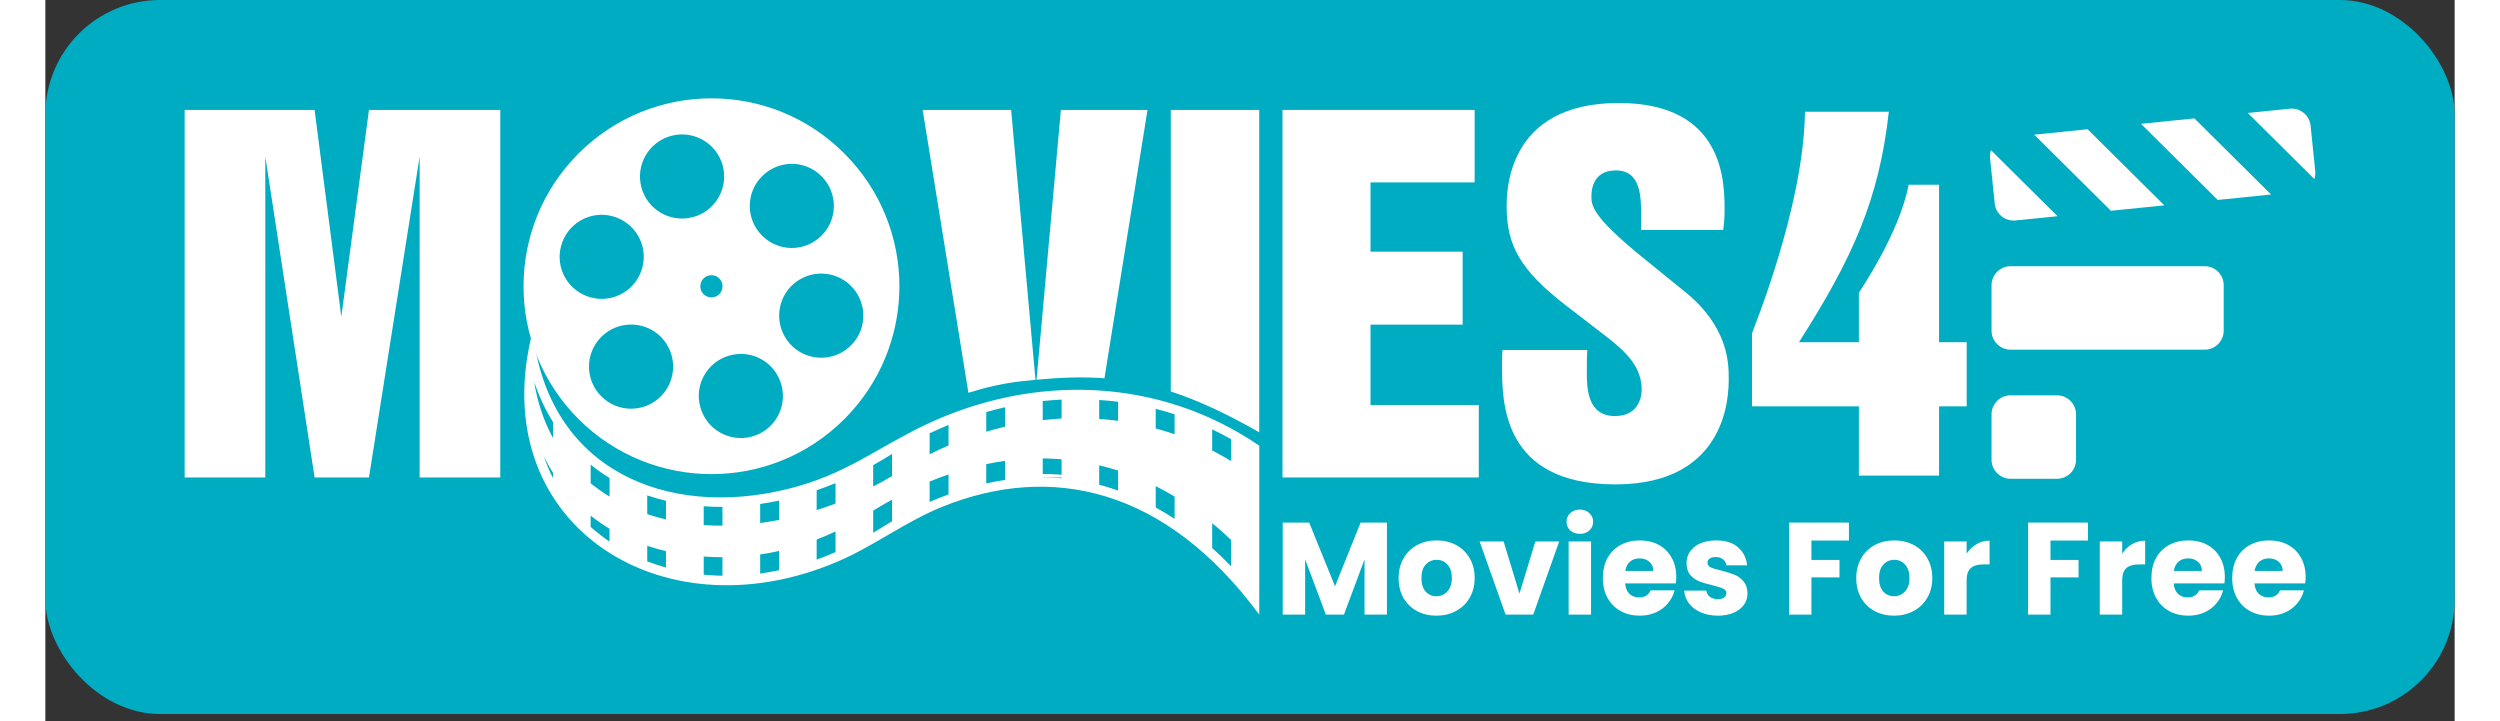
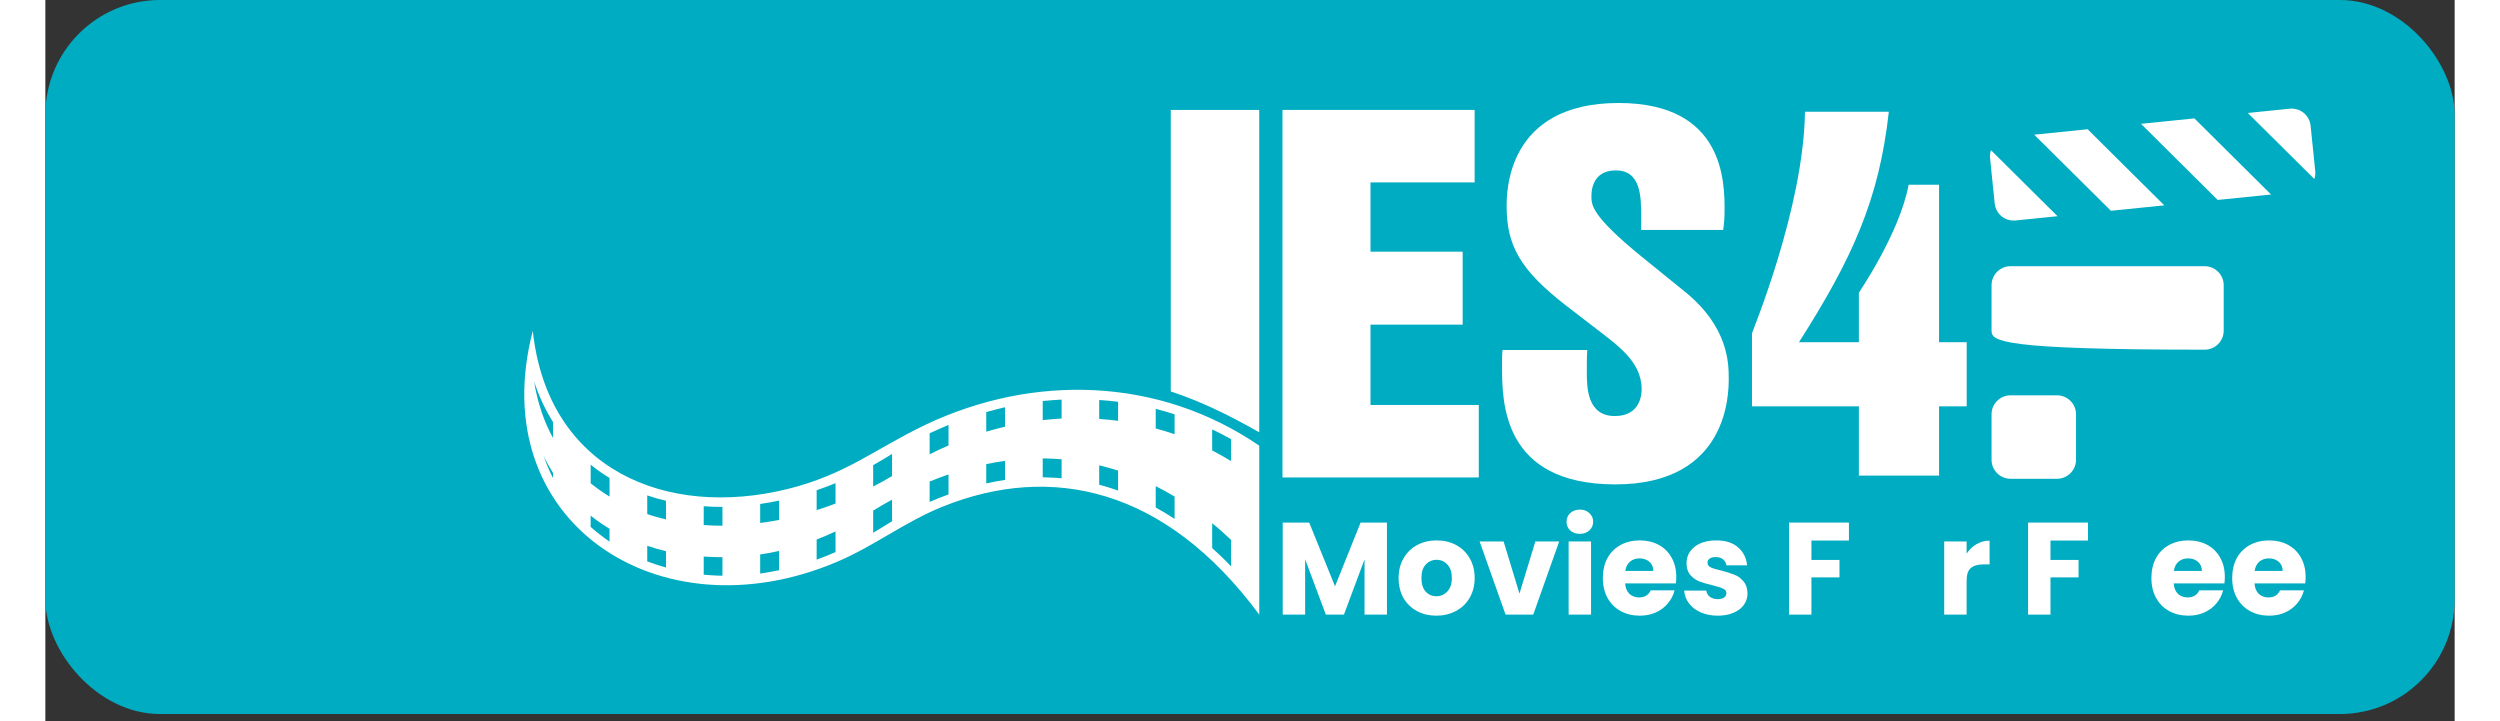
<svg xmlns="http://www.w3.org/2000/svg" width="260" height="75" viewBox="0 0 294 88" fill="none">
  <rect x="0" y="0" width="294" height="88" fill="#333333" stroke="none" />
  <rect width="294" height="87.128" rx="14" fill="#00ACC1" />
  <path d="M275.814 70.392C275.814 70.648 275.798 70.915 275.766 71.192H269.574C269.617 71.747 269.793 72.173 270.102 72.472C270.422 72.76 270.812 72.904 271.27 72.904C271.953 72.904 272.428 72.616 272.694 72.04H275.606C275.457 72.627 275.185 73.155 274.79 73.624C274.406 74.093 273.921 74.461 273.334 74.728C272.748 74.995 272.092 75.128 271.366 75.128C270.492 75.128 269.713 74.941 269.03 74.568C268.348 74.195 267.814 73.661 267.43 72.968C267.046 72.275 266.854 71.464 266.854 70.536C266.854 69.608 267.041 68.797 267.414 68.104C267.798 67.411 268.332 66.877 269.014 66.504C269.697 66.131 270.481 65.944 271.366 65.944C272.23 65.944 272.998 66.125 273.67 66.488C274.342 66.851 274.865 67.368 275.238 68.04C275.622 68.712 275.814 69.496 275.814 70.392ZM273.014 69.672C273.014 69.203 272.854 68.829 272.534 68.552C272.214 68.275 271.814 68.136 271.334 68.136C270.876 68.136 270.486 68.269 270.166 68.536C269.857 68.803 269.665 69.181 269.59 69.672H273.014Z" fill="white" />
  <path d="M265.955 70.392C265.955 70.648 265.939 70.915 265.907 71.192H259.715C259.758 71.747 259.934 72.173 260.243 72.472C260.563 72.76 260.952 72.904 261.411 72.904C262.094 72.904 262.568 72.616 262.835 72.04H265.747C265.598 72.627 265.326 73.155 264.931 73.624C264.547 74.093 264.062 74.461 263.475 74.728C262.888 74.995 262.232 75.128 261.507 75.128C260.632 75.128 259.854 74.941 259.171 74.568C258.488 74.195 257.955 73.661 257.571 72.968C257.187 72.275 256.995 71.464 256.995 70.536C256.995 69.608 257.182 68.797 257.555 68.104C257.939 67.411 258.472 66.877 259.155 66.504C259.838 66.131 260.622 65.944 261.507 65.944C262.371 65.944 263.139 66.125 263.811 66.488C264.483 66.851 265.006 67.368 265.379 68.04C265.763 68.712 265.955 69.496 265.955 70.392ZM263.155 69.672C263.155 69.203 262.995 68.829 262.675 68.552C262.355 68.275 261.955 68.136 261.475 68.136C261.016 68.136 260.627 68.269 260.307 68.536C259.998 68.803 259.806 69.181 259.731 69.672H263.155Z" fill="white" />
-   <path d="M253.431 67.56C253.751 67.069 254.151 66.685 254.631 66.408C255.111 66.12 255.644 65.976 256.231 65.976V68.872H255.479C254.796 68.872 254.284 69.021 253.943 69.32C253.602 69.608 253.431 70.12 253.431 70.856V75H250.695V66.072H253.431V67.56Z" fill="white" />
  <path d="M249.257 63.768V65.96H244.681V68.328H248.105V70.456H244.681V75H241.945V63.768H249.257Z" fill="white" />
  <path d="M234.447 67.56C234.767 67.069 235.167 66.685 235.647 66.408C236.127 66.12 236.66 65.976 237.247 65.976V68.872H236.495C235.812 68.872 235.3 69.021 234.959 69.32C234.617 69.608 234.447 70.12 234.447 70.856V75H231.711V66.072H234.447V67.56Z" fill="white" />
-   <path d="M225.587 75.128C224.713 75.128 223.923 74.941 223.219 74.568C222.526 74.195 221.977 73.661 221.571 72.968C221.177 72.275 220.979 71.464 220.979 70.536C220.979 69.619 221.182 68.813 221.587 68.12C221.993 67.416 222.547 66.877 223.251 66.504C223.955 66.131 224.745 65.944 225.619 65.944C226.494 65.944 227.283 66.131 227.987 66.504C228.691 66.877 229.246 67.416 229.651 68.12C230.057 68.813 230.259 69.619 230.259 70.536C230.259 71.453 230.051 72.264 229.635 72.968C229.23 73.661 228.67 74.195 227.955 74.568C227.251 74.941 226.462 75.128 225.587 75.128ZM225.587 72.76C226.11 72.76 226.553 72.568 226.915 72.184C227.289 71.8 227.475 71.251 227.475 70.536C227.475 69.821 227.294 69.272 226.931 68.888C226.579 68.504 226.142 68.312 225.619 68.312C225.086 68.312 224.643 68.504 224.291 68.888C223.939 69.261 223.763 69.811 223.763 70.536C223.763 71.251 223.934 71.8 224.275 72.184C224.627 72.568 225.065 72.76 225.587 72.76Z" fill="white" />
  <path d="M220.085 63.768V65.96H215.509V68.328H218.933V70.456H215.509V75H212.773V63.768H220.085Z" fill="white" />
  <path d="M204.093 75.128C203.314 75.128 202.621 74.995 202.013 74.728C201.405 74.461 200.925 74.099 200.573 73.64C200.221 73.171 200.023 72.648 199.981 72.072H202.685C202.717 72.381 202.861 72.632 203.117 72.824C203.373 73.016 203.687 73.112 204.061 73.112C204.402 73.112 204.663 73.048 204.845 72.92C205.037 72.781 205.133 72.605 205.133 72.392C205.133 72.136 204.999 71.949 204.733 71.832C204.466 71.704 204.034 71.565 203.437 71.416C202.797 71.267 202.263 71.112 201.837 70.952C201.41 70.781 201.042 70.52 200.733 70.168C200.423 69.805 200.269 69.32 200.269 68.712C200.269 68.2 200.407 67.736 200.685 67.32C200.973 66.893 201.389 66.557 201.933 66.312C202.487 66.067 203.143 65.944 203.901 65.944C205.021 65.944 205.901 66.221 206.541 66.776C207.191 67.331 207.565 68.067 207.661 68.984H205.133C205.09 68.675 204.951 68.429 204.717 68.248C204.493 68.067 204.194 67.976 203.821 67.976C203.501 67.976 203.255 68.04 203.085 68.168C202.914 68.285 202.829 68.451 202.829 68.664C202.829 68.92 202.962 69.112 203.229 69.24C203.506 69.368 203.933 69.496 204.509 69.624C205.17 69.795 205.709 69.965 206.125 70.136C206.541 70.296 206.903 70.563 207.213 70.936C207.533 71.299 207.698 71.789 207.709 72.408C207.709 72.931 207.559 73.4 207.261 73.816C206.973 74.221 206.551 74.541 205.997 74.776C205.453 75.011 204.818 75.128 204.093 75.128Z" fill="white" />
  <path d="M199.017 70.392C199.017 70.648 199.001 70.915 198.969 71.192H192.777C192.82 71.747 192.996 72.173 193.305 72.472C193.625 72.76 194.015 72.904 194.473 72.904C195.156 72.904 195.631 72.616 195.897 72.04H198.809C198.66 72.627 198.388 73.155 197.993 73.624C197.609 74.093 197.124 74.461 196.537 74.728C195.951 74.995 195.295 75.128 194.569 75.128C193.695 75.128 192.916 74.941 192.233 74.568C191.551 74.195 191.017 73.661 190.633 72.968C190.249 72.275 190.057 71.464 190.057 70.536C190.057 69.608 190.244 68.797 190.617 68.104C191.001 67.411 191.535 66.877 192.217 66.504C192.9 66.131 193.684 65.944 194.569 65.944C195.433 65.944 196.201 66.125 196.873 66.488C197.545 66.851 198.068 67.368 198.441 68.04C198.825 68.712 199.017 69.496 199.017 70.392ZM196.217 69.672C196.217 69.203 196.057 68.829 195.737 68.552C195.417 68.275 195.017 68.136 194.537 68.136C194.079 68.136 193.689 68.269 193.369 68.536C193.06 68.803 192.868 69.181 192.793 69.672H196.217Z" fill="white" />
  <path d="M187.258 65.144C186.778 65.144 186.384 65.005 186.074 64.728C185.776 64.44 185.626 64.088 185.626 63.672C185.626 63.245 185.776 62.893 186.074 62.616C186.384 62.328 186.778 62.184 187.258 62.184C187.728 62.184 188.112 62.328 188.41 62.616C188.72 62.893 188.874 63.245 188.874 63.672C188.874 64.088 188.72 64.44 188.41 64.728C188.112 65.005 187.728 65.144 187.258 65.144ZM188.618 66.072V75H185.882V66.072H188.618Z" fill="white" />
  <path d="M179.883 72.44L181.819 66.072H184.731L181.563 75H178.187L175.019 66.072H177.947L179.883 72.44Z" fill="white" />
  <path d="M169.743 75.128C168.869 75.128 168.079 74.941 167.375 74.568C166.682 74.195 166.133 73.661 165.727 72.968C165.333 72.275 165.135 71.464 165.135 70.536C165.135 69.619 165.338 68.813 165.743 68.12C166.149 67.416 166.703 66.877 167.407 66.504C168.111 66.131 168.901 65.944 169.775 65.944C170.65 65.944 171.439 66.131 172.143 66.504C172.847 66.877 173.402 67.416 173.807 68.12C174.213 68.813 174.415 69.619 174.415 70.536C174.415 71.453 174.207 72.264 173.791 72.968C173.386 73.661 172.826 74.195 172.111 74.568C171.407 74.941 170.618 75.128 169.743 75.128ZM169.743 72.76C170.266 72.76 170.709 72.568 171.071 72.184C171.445 71.8 171.631 71.251 171.631 70.536C171.631 69.821 171.45 69.272 171.087 68.888C170.735 68.504 170.298 68.312 169.775 68.312C169.242 68.312 168.799 68.504 168.447 68.888C168.095 69.261 167.919 69.811 167.919 70.536C167.919 71.251 168.09 71.8 168.431 72.184C168.783 72.568 169.221 72.76 169.743 72.76Z" fill="white" />
  <path d="M163.712 63.768V75H160.976V68.264L158.464 75H156.256L153.728 68.248V75H150.992V63.768H154.224L157.376 71.544L160.496 63.768H163.712Z" fill="white" />
  <path fill-rule="evenodd" clip-rule="evenodd" d="M148.135 54.389C135.822 45.957 120.485 45.616 107.4 51.836C101.276 54.752 97.715 57.911 90.547 59.679C75.815 63.3 61.313 57.369 59.481 40.378C53.437 63.525 74.784 77.818 96.586 68.567C101.172 66.62 104.865 63.687 109.538 61.804C122.703 56.531 136.635 59.465 148.129 75V54.389H148.135ZM144.69 53.592C143.941 53.164 143.169 52.772 142.385 52.396V54.966C143.169 55.376 143.935 55.804 144.69 56.26V53.592ZM144.69 65.881C143.941 65.177 143.186 64.489 142.385 63.848V66.874C143.186 67.596 143.952 68.33 144.69 69.115V65.881ZM137.799 50.56C137.05 50.312 136.278 50.086 135.494 49.89V52.281C136.278 52.495 137.044 52.725 137.799 52.985V50.56ZM137.799 60.597C137.05 60.141 136.278 59.713 135.494 59.321V61.925C136.278 62.352 137.044 62.826 137.799 63.317V60.597ZM130.902 49.024C130.136 48.925 129.364 48.862 128.597 48.81V51.12C129.364 51.172 130.13 51.253 130.902 51.351V49.024ZM130.902 57.421C130.153 57.19 129.381 56.964 128.597 56.78V59.153C129.381 59.349 130.147 59.598 130.902 59.858V57.421ZM124.011 48.758C123.245 48.804 122.478 48.856 121.706 48.937V51.264C122.473 51.184 123.245 51.12 124.011 51.068V48.758ZM124.011 56.046C123.406 56 122.818 55.965 122.213 55.948C122.052 55.948 121.874 55.948 121.706 55.948V58.241C121.856 58.258 122 58.258 122.15 58.258C122.79 58.275 123.389 58.31 124.011 58.356V56.046ZM117.103 49.694C116.337 49.873 115.564 50.069 114.815 50.283V52.673C115.564 52.46 116.337 52.246 117.103 52.067V49.694ZM117.103 56.242C116.337 56.341 115.564 56.474 114.815 56.635V58.991C115.564 58.812 116.337 58.68 117.103 58.564V56.242ZM110.212 51.853C109.446 52.183 108.679 52.506 107.907 52.87V55.44C108.674 55.047 109.44 54.689 110.212 54.36V51.853ZM110.212 57.894C109.446 58.154 108.679 58.449 107.907 58.76V61.249C108.674 60.92 109.44 60.608 110.212 60.331V57.894ZM103.321 55.388C102.572 55.861 101.806 56.323 101.016 56.762V59.367C101.8 58.974 102.566 58.547 103.321 58.09V55.388ZM103.321 60.972C102.537 61.4 101.771 61.839 101.016 62.312V65.015C101.8 64.559 102.549 64.068 103.321 63.606V60.972ZM96.424 58.957C95.658 59.269 94.903 59.563 94.12 59.823V62.249C94.886 62 95.658 61.74 96.424 61.446V58.957ZM96.424 64.853C95.675 65.211 94.903 65.523 94.12 65.835V68.289C94.903 68.012 95.669 67.7 96.424 67.371V64.853ZM89.533 61.088C88.767 61.249 88.001 61.382 87.229 61.498V63.819C87.995 63.721 88.761 63.588 89.533 63.444V61.088ZM89.533 67.227C88.767 67.406 88.001 67.556 87.229 67.654V69.993C87.995 69.877 88.761 69.745 89.533 69.583V67.227ZM82.625 61.856C81.876 61.856 81.104 61.839 80.338 61.775V64.068C81.087 64.131 81.859 64.149 82.625 64.149V61.856ZM82.625 67.995C81.859 67.995 81.093 67.96 80.338 67.914V70.126C80.614 70.16 80.879 70.172 81.156 70.189C81.646 70.224 82.135 70.253 82.625 70.253V67.995ZM75.734 61.105C74.968 60.926 74.202 60.712 73.447 60.453V62.728C74.184 62.988 74.951 63.202 75.734 63.38V61.105ZM75.734 67.256C74.968 67.077 74.202 66.863 73.447 66.603V68.503C74.196 68.78 74.968 69.046 75.734 69.254V67.256ZM68.843 58.322C68.532 58.125 68.204 57.929 67.898 57.715C67.426 57.386 66.982 57.063 66.544 56.699V58.974C67.282 59.563 68.048 60.106 68.849 60.597V58.322H68.843ZM68.843 64.524C68.042 64.033 67.276 63.508 66.539 62.919V64.293C67.276 64.946 68.042 65.535 68.843 66.095V64.524ZM61.947 51.495C60.984 49.971 60.23 48.319 59.642 46.587C60.068 49.157 60.852 51.449 61.947 53.447V51.495ZM61.947 57.715C61.538 57.045 61.146 56.358 60.806 55.619C61.117 56.537 61.491 57.45 61.947 58.339V57.715Z" fill="white" />
-   <path d="M26.839 58.263H17V13.413H32.855L36.116 38.655L39.49 13.413H55.514V58.263H45.674V19.104L39.49 58.263H32.855L26.839 19.104V58.263Z" fill="white" />
-   <path fill-rule="evenodd" clip-rule="evenodd" d="M97.495 18.725C106.459 27.672 106.459 42.195 97.495 51.146C88.545 60.093 74.032 60.093 65.068 51.142C56.113 42.195 56.113 27.672 65.068 18.725C74.032 9.758 88.545 9.758 97.495 18.725ZM82.239 33.976C82.767 34.505 82.767 35.366 82.239 35.895C81.71 36.423 80.862 36.423 80.319 35.895C79.79 35.366 79.79 34.505 80.319 33.976C80.862 33.447 81.715 33.447 82.239 33.976ZM99.643 39.847C98.9 42.585 96.09 44.209 93.351 43.48C90.612 42.752 88.988 39.928 89.717 37.19C90.445 34.452 93.27 32.828 96.008 33.557C98.752 34.3 100.371 37.104 99.643 39.847ZM94.713 21.505C96.723 23.505 96.723 26.757 94.713 28.753C92.713 30.762 89.459 30.762 87.464 28.753C85.454 26.753 85.454 23.5 87.464 21.505C89.464 19.491 92.717 19.491 94.713 21.505ZM76.366 16.577C79.105 15.849 81.915 17.468 82.658 20.206C83.386 22.943 81.767 25.767 79.024 26.495C76.285 27.224 73.46 25.605 72.732 22.862C72.008 20.125 73.627 17.32 76.366 16.577ZM62.934 30.019C63.663 27.281 66.487 25.648 69.212 26.386C71.951 27.115 73.589 29.938 72.846 32.662C72.117 35.4 69.293 37.033 66.568 36.295C63.825 35.566 62.191 32.748 62.934 30.019ZM67.845 48.366C65.835 46.366 65.835 43.114 67.845 41.104C69.855 39.104 73.098 39.104 75.108 41.104C77.104 43.114 77.104 46.37 75.108 48.366C73.098 50.375 69.845 50.375 67.845 48.366ZM86.206 53.275C83.468 54.018 80.643 52.384 79.914 49.642C79.171 46.913 80.805 44.094 83.549 43.366C86.292 42.623 89.097 44.256 89.826 46.999C90.569 49.727 88.936 52.546 86.206 53.275Z" fill="white" />
  <path d="M150.965 58.263V13.413H174.411V22.259H161.704V30.71H172.949V39.613H161.704V49.417H174.917V58.263H150.965Z" fill="white" />
  <path d="M177.755 44.628C177.755 44.008 177.755 43.332 177.811 42.712H188.157C188.1 43.557 188.1 44.459 188.1 45.304C188.1 47.219 188.1 50.769 191.53 50.769C194.791 50.769 194.791 47.839 194.791 47.501C194.791 44.008 191.699 42.036 188.663 39.669L185.514 37.246C180.004 32.964 178.317 29.978 178.317 25.189C178.317 23.442 178.317 12.568 191.98 12.568C204.911 12.568 204.911 22.259 204.911 25.696C204.911 26.485 204.855 27.273 204.743 28.062H194.735C194.735 27.668 194.735 27.048 194.735 26.541C194.735 24.062 194.735 20.794 191.642 20.794C188.663 20.794 188.663 23.498 188.663 23.949C188.663 25.02 188.663 26.316 194.735 31.274L200.02 35.556C205.417 39.895 205.417 44.402 205.417 46.205C205.417 47.952 205.417 59.108 191.586 59.108C177.755 59.108 177.755 49.022 177.755 44.628Z" fill="white" />
  <path d="M208.256 40.684C208.256 40.514 214.553 25.471 214.722 13.638H224.954C223.774 24.287 220.569 31.443 213.991 41.754H221.3V35.725C221.3 35.669 226.248 28.513 227.372 22.541H231.083V41.754H234.456V49.586H231.083V58.038H221.3V49.586H208.256V40.684Z" fill="white" />
-   <path fill-rule="evenodd" clip-rule="evenodd" d="M268.756 13.785L276.875 21.842C276.981 21.539 277.023 21.205 276.988 20.865L276.419 15.326C276.29 14.063 275.143 13.136 273.874 13.264L268.756 13.785ZM255.726 15.11L265.083 24.397L271.597 23.734L262.241 14.447L255.726 15.11ZM242.696 16.435L252.053 25.721L258.568 25.058L249.212 15.772L242.696 16.435ZM239.811 32.484H263.496C264.771 32.484 265.816 33.523 265.816 34.794V40.36C265.816 41.63 264.771 42.67 263.496 42.67H239.811C238.533 42.67 237.49 41.63 237.49 40.36V34.794C237.49 33.523 238.533 32.484 239.811 32.484ZM239.811 48.239H245.475C246.752 48.239 247.798 49.276 247.798 50.547V56.115C247.798 57.383 246.752 58.424 245.475 58.424H239.811C238.533 58.424 237.49 57.383 237.49 56.115V50.547C237.49 49.276 238.533 48.239 239.811 48.239ZM245.54 26.384L237.419 18.325C237.315 18.631 237.272 18.962 237.307 19.303L237.876 24.841C238.005 26.104 239.151 27.032 240.42 26.903L245.54 26.384Z" fill="white" />
-   <path fill-rule="evenodd" clip-rule="evenodd" d="M112.638 47.931C114.687 47.281 116.895 46.769 119.183 46.515C119.74 46.453 120.286 46.397 120.823 46.346L117.851 13.413H107.056L112.638 47.931ZM120.952 46.334C123.898 46.059 126.585 45.96 129.239 46.159L134.493 13.413H123.923L120.952 46.334ZM126.541 58.263C124.576 57.916 122.5 57.766 120.319 57.867C119.389 57.918 118.329 58.054 117.191 58.263H126.541Z" fill="white" />
+   <path fill-rule="evenodd" clip-rule="evenodd" d="M268.756 13.785L276.875 21.842C276.981 21.539 277.023 21.205 276.988 20.865L276.419 15.326C276.29 14.063 275.143 13.136 273.874 13.264L268.756 13.785ZM255.726 15.11L265.083 24.397L271.597 23.734L262.241 14.447L255.726 15.11ZM242.696 16.435L252.053 25.721L258.568 25.058L249.212 15.772L242.696 16.435ZM239.811 32.484H263.496C264.771 32.484 265.816 33.523 265.816 34.794V40.36C265.816 41.63 264.771 42.67 263.496 42.67C238.533 42.67 237.49 41.63 237.49 40.36V34.794C237.49 33.523 238.533 32.484 239.811 32.484ZM239.811 48.239H245.475C246.752 48.239 247.798 49.276 247.798 50.547V56.115C247.798 57.383 246.752 58.424 245.475 58.424H239.811C238.533 58.424 237.49 57.383 237.49 56.115V50.547C237.49 49.276 238.533 48.239 239.811 48.239ZM245.54 26.384L237.419 18.325C237.315 18.631 237.272 18.962 237.307 19.303L237.876 24.841C238.005 26.104 239.151 27.032 240.42 26.903L245.54 26.384Z" fill="white" />
  <path fill-rule="evenodd" clip-rule="evenodd" d="M137.332 47.772C140.559 48.821 144.043 50.421 148.127 52.754V13.413H137.332V47.772Z" fill="white" />
</svg>